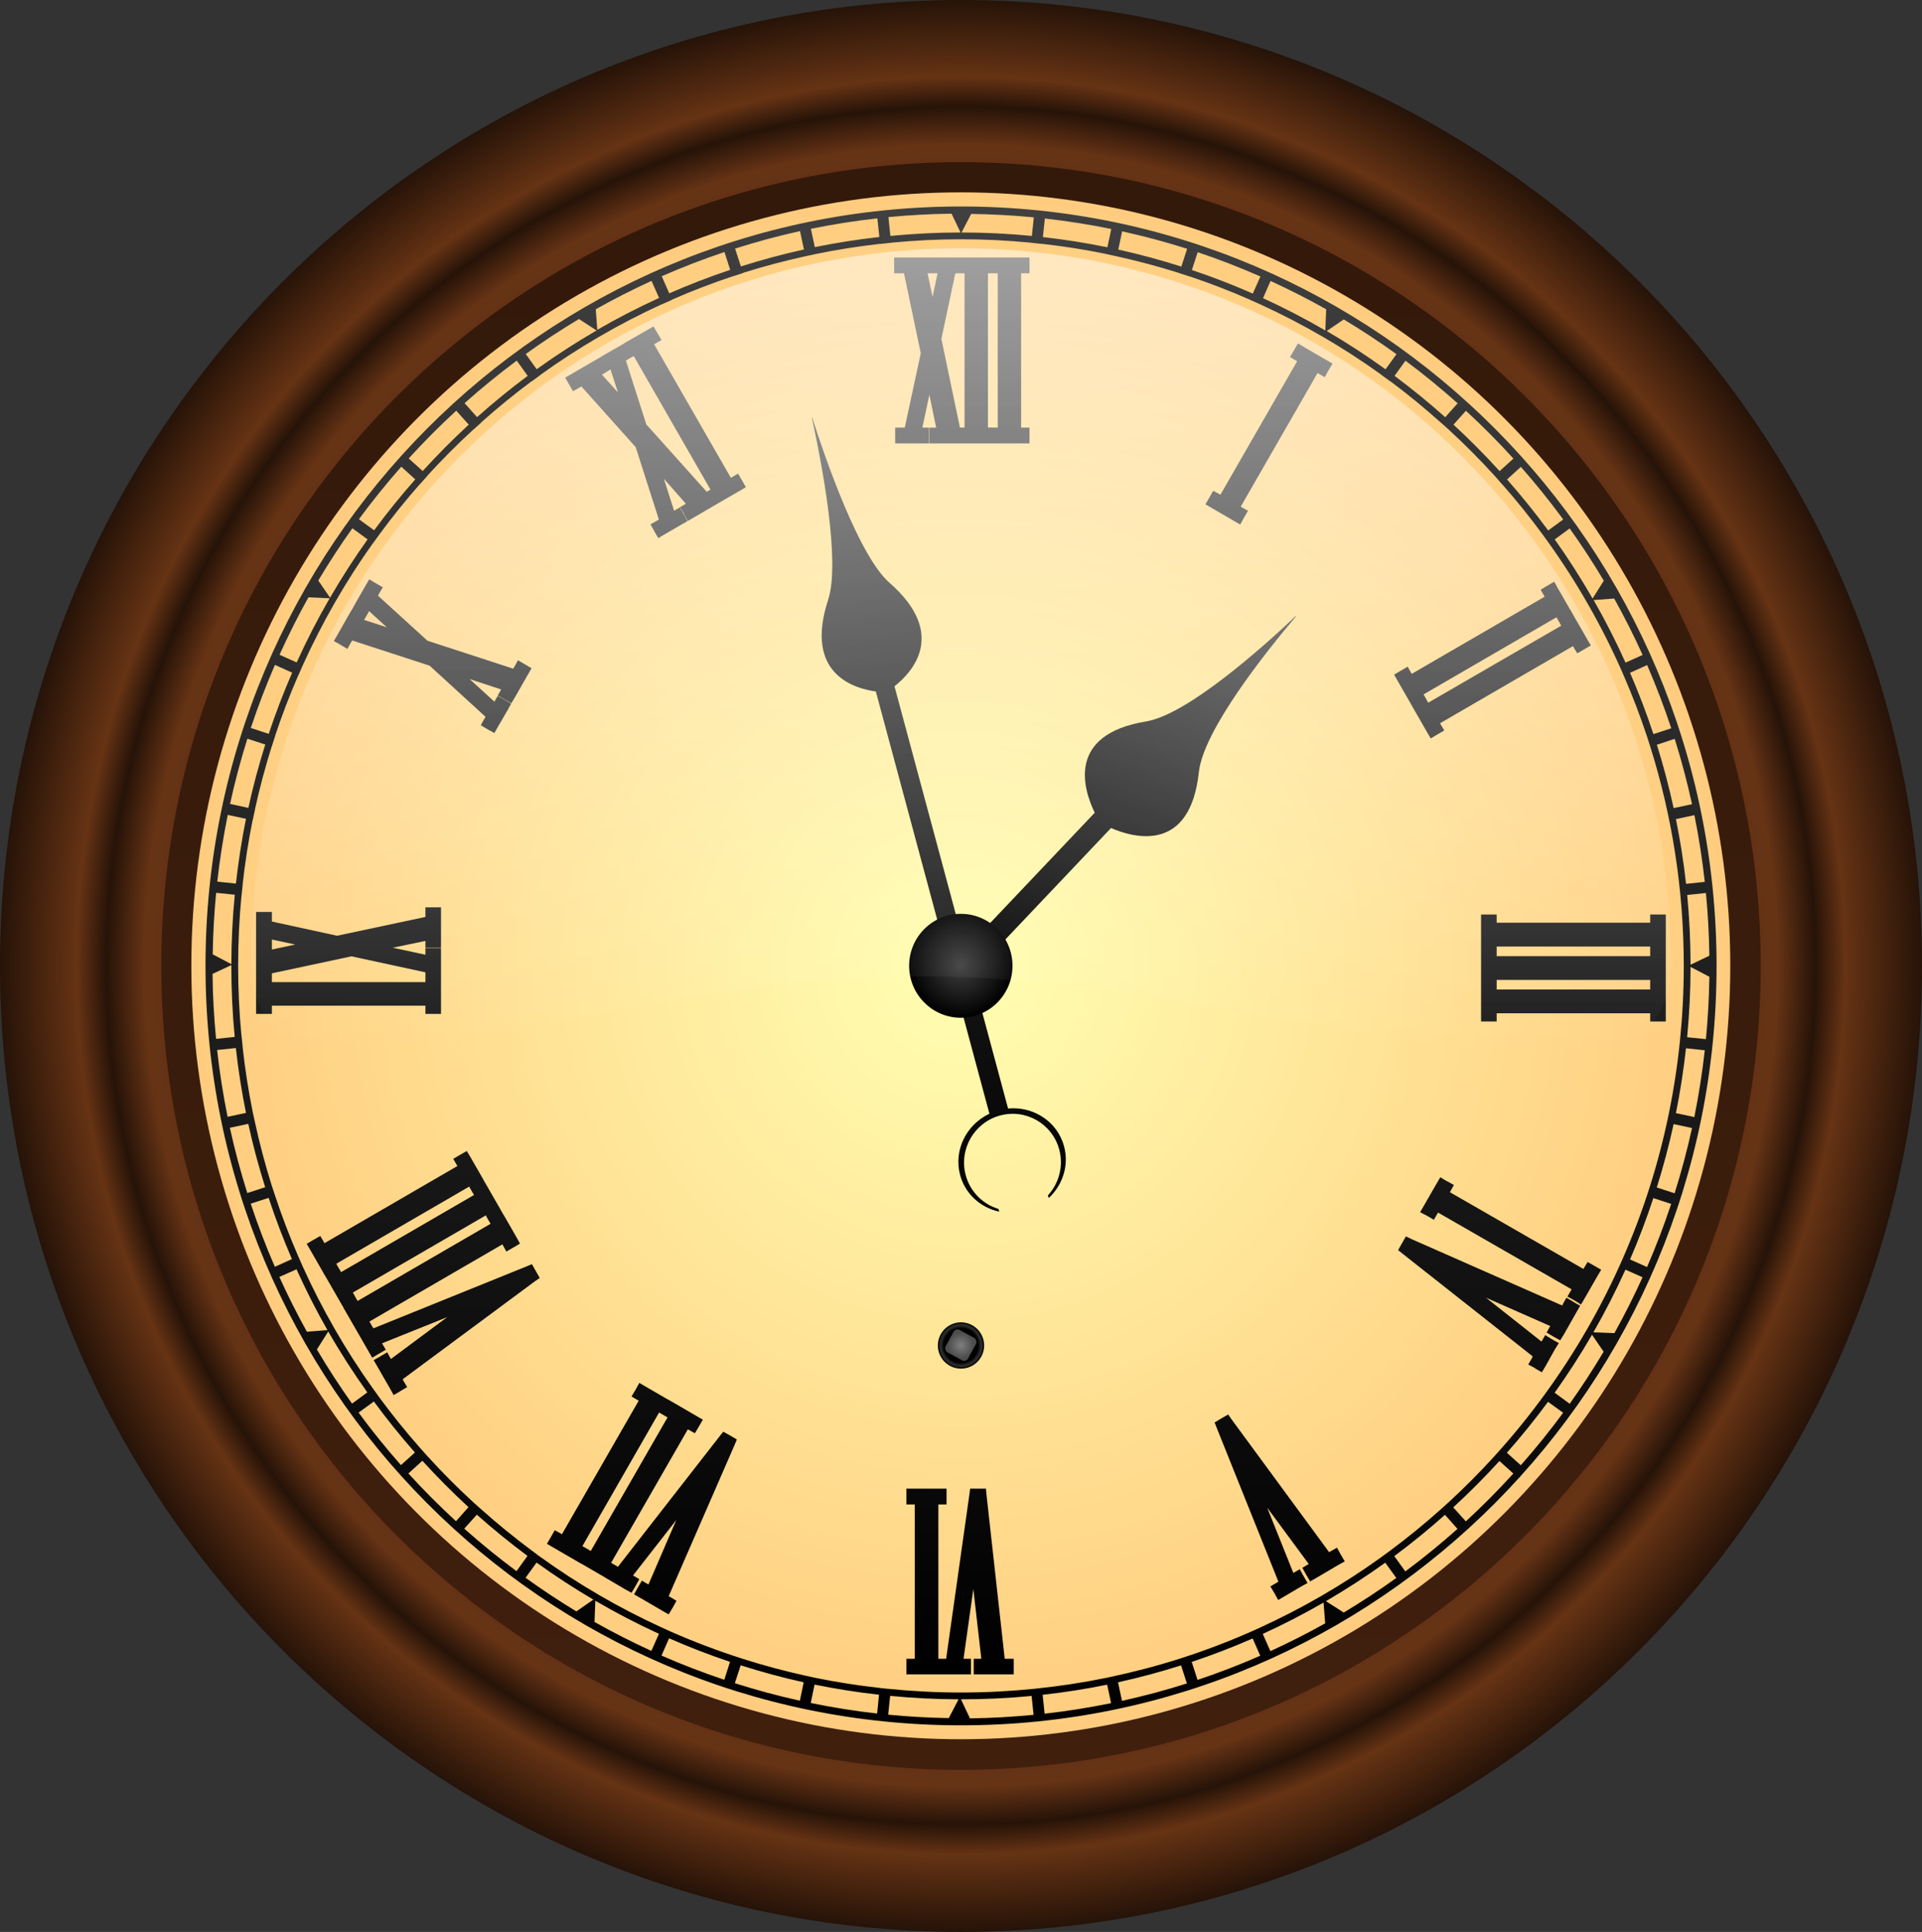
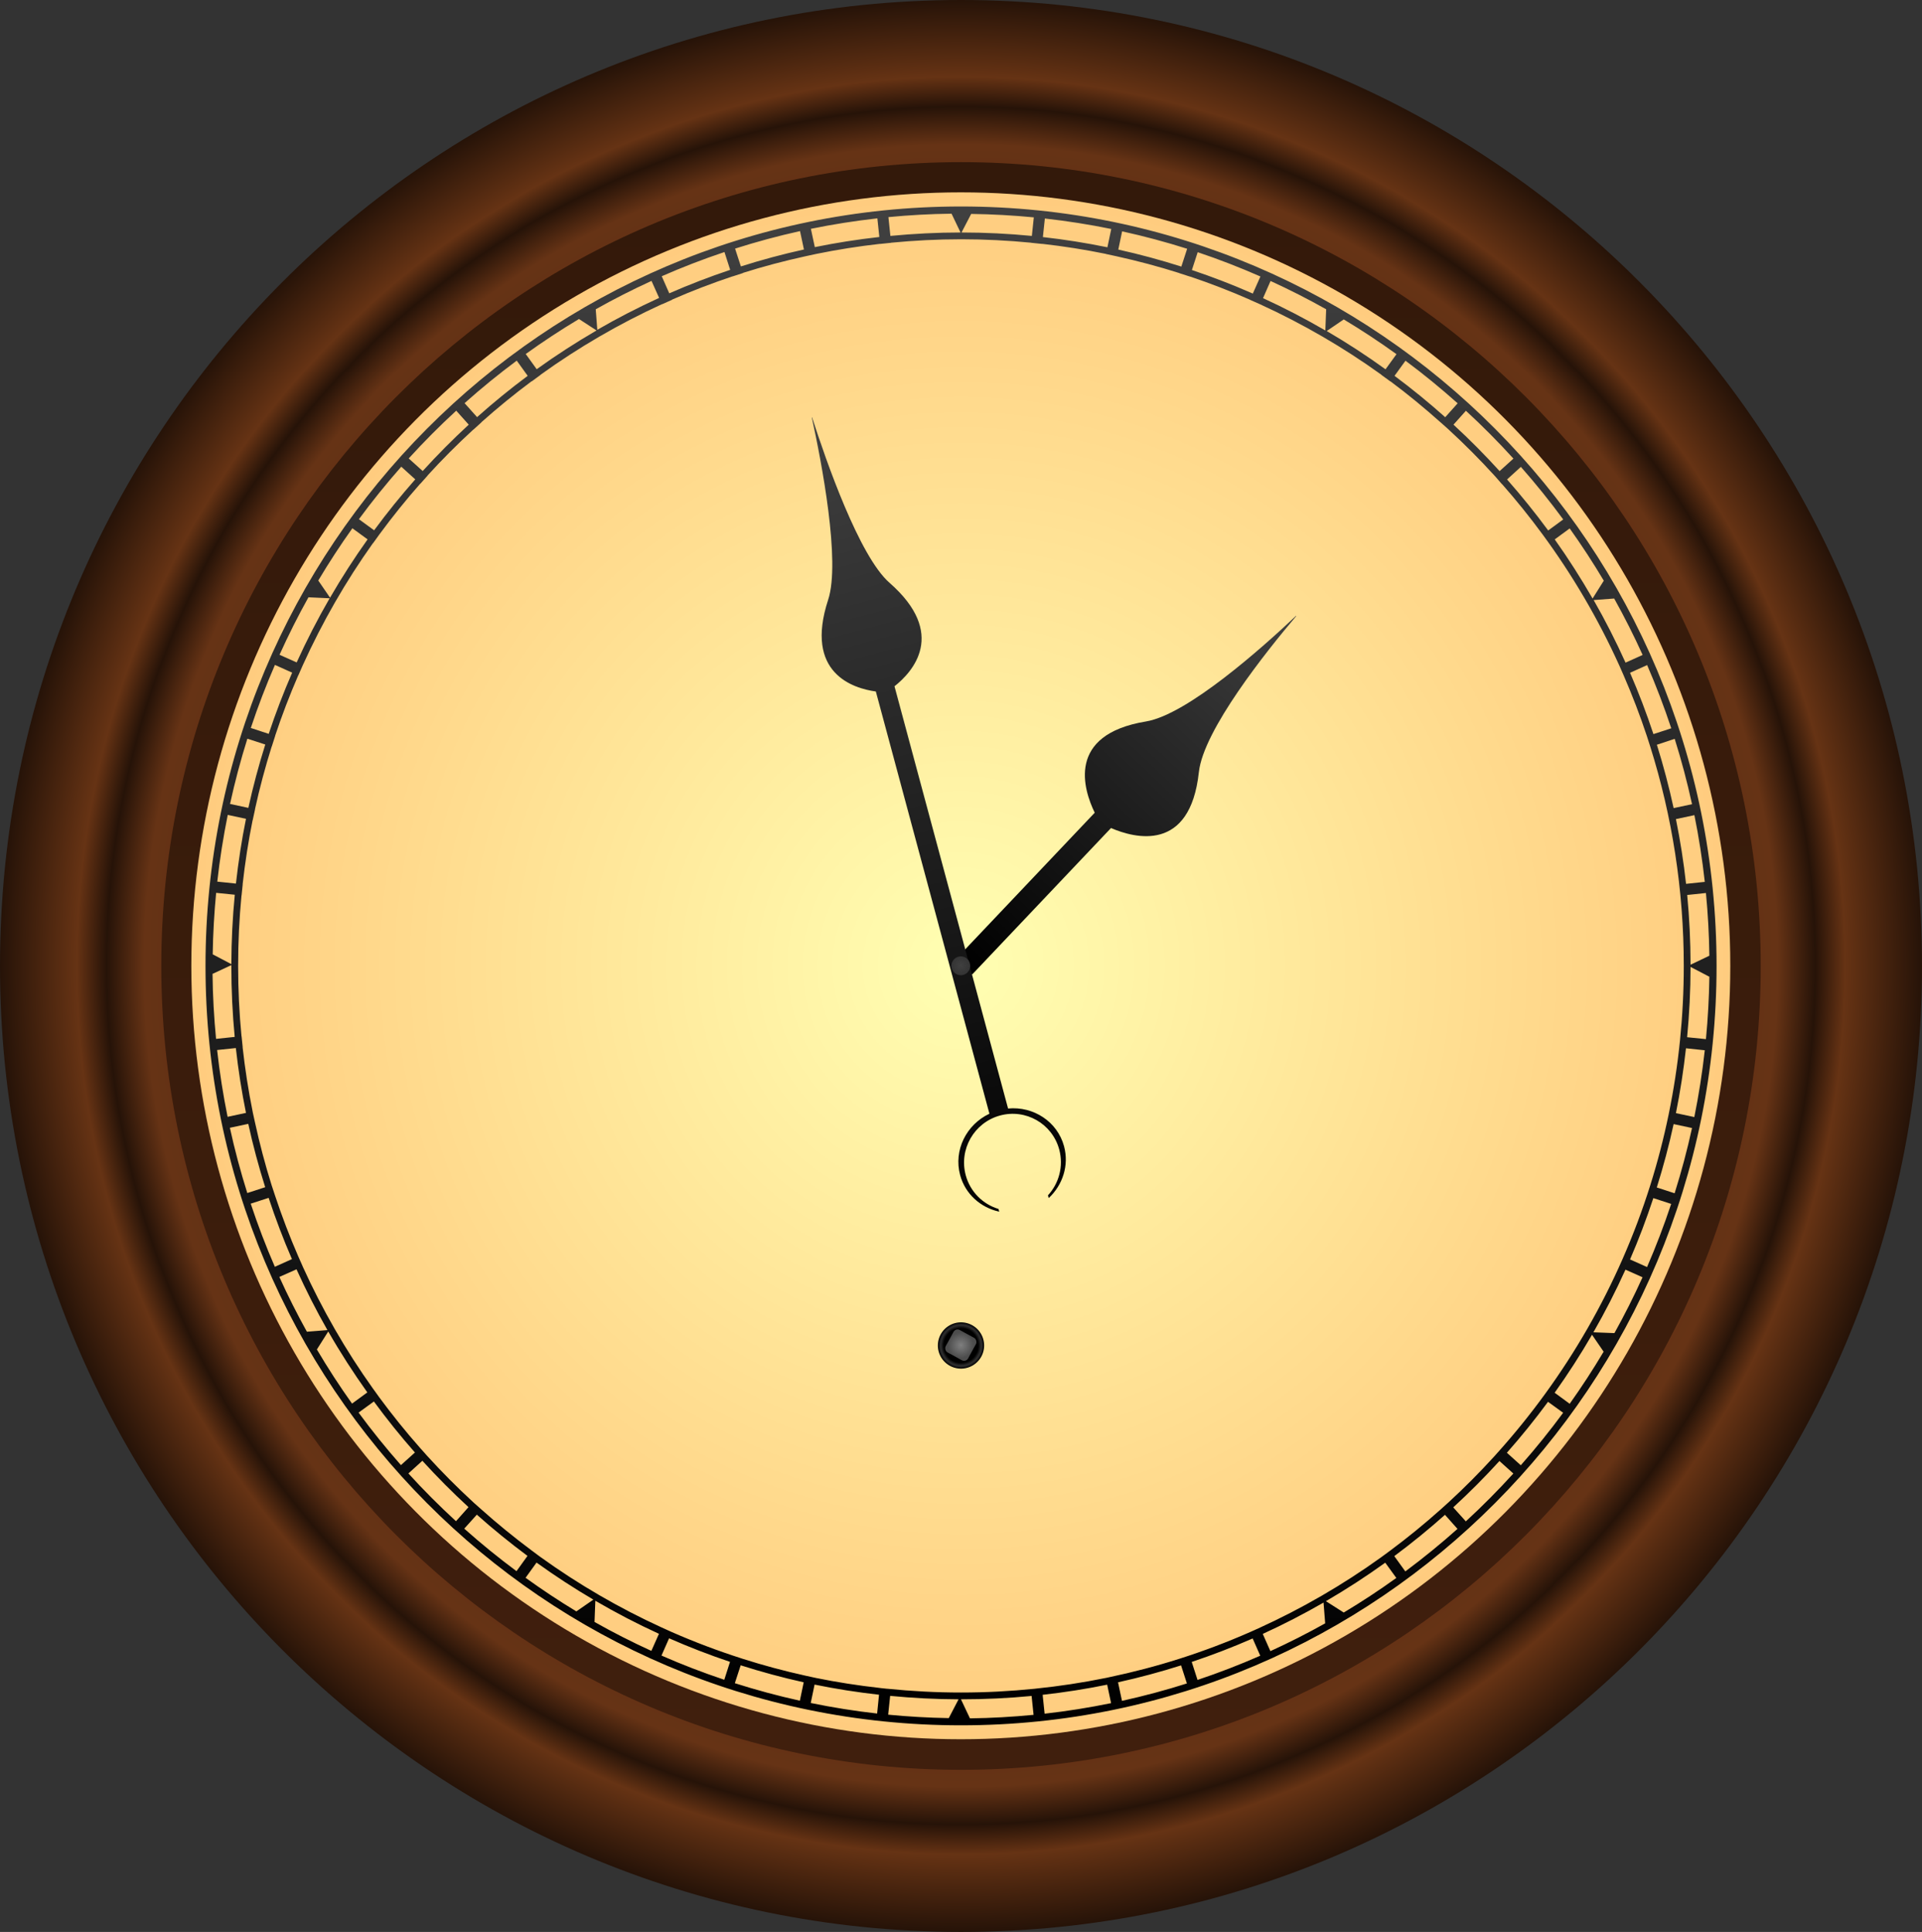
<svg xmlns="http://www.w3.org/2000/svg" xmlns:ns1="http://www.inkscape.org/namespaces/inkscape" xmlns:ns2="http://sodipodi.sourceforge.net/DTD/sodipodi-0.dtd" xmlns:xlink="http://www.w3.org/1999/xlink" width="734.475" height="738.271" id="svg8494" version="1.1" ns1:version="0.48.5 r10040" ns2:docname="old_clock.svg">
  <rect width="100%" height="100%" fill="#333333" stroke="none" />
  <defs id="defs8496">
    <linearGradient id="linearGradient3053">
      <stop style="stop-color:#000000;stop-opacity:1;" offset="0" id="stop3055" />
      <stop id="stop3063" offset="0.74" style="stop-color:#000000;stop-opacity:1;" />
      <stop id="stop3061" offset="0.88" style="stop-color:#303030;stop-opacity:1;" />
      <stop style="stop-color:#000000;stop-opacity:1;" offset="1" id="stop3057" />
    </linearGradient>
    <radialGradient id="SVGID_5_" cx="99.002" cy="502.192" r="151.798" gradientTransform="matrix(0.99,0,0,-0.995,52.251,650.59)" gradientUnits="userSpaceOnUse">
      <stop offset="0" style="stop-color:#261308;stop-opacity:1;" id="stop293" />
      <stop id="stop6117" style="stop-color:#663315;stop-opacity:1;" offset="0.85" />
      <stop id="stop6115" style="stop-color:#261308;stop-opacity:1;" offset="0.889" />
      <stop offset="0.92" style="stop-color:#663314;stop-opacity:1;" id="stop295" />
      <stop offset="1" style="stop-color:#261308;stop-opacity:1;" id="stop297" />
    </radialGradient>
    <linearGradient id="SVGID_7_" gradientUnits="userSpaceOnUse" x1="97.894" y1="373.725" x2="97.894" y2="621.347" gradientTransform="matrix(1,0,0,-1,52.34,650.403)">
      <stop offset="0" style="stop-color:#401f0d;stop-opacity:1;" id="stop315" />
      <stop offset="1" style="stop-color:#33190a;stop-opacity:1;" id="stop317" />
    </linearGradient>
    <linearGradient gradientTransform="matrix(1,0,0,-1,52.34,650.403)" y2="612.017" x2="97.893" y1="469.558" x1="97.893" gradientUnits="userSpaceOnUse" id="SVGID_8_-1">
      <stop id="stop334-6" style="stop-color:#ffffff;stop-opacity:0;" offset="0" />
      <stop id="stop336-8" style="stop-color:#ffffff;stop-opacity:0.5;" offset="1" />
    </linearGradient>
    <linearGradient gradientTransform="matrix(1,0,0,-1,52.34,650.403)" y2="281.99" x2="546.056" y1="281.99" x1="430.659" gradientUnits="userSpaceOnUse" id="linearGradient11359">
      <stop offset="0" style="stop-color:#7f7f7f;stop-opacity:1;" id="stop7117" />
      <stop id="stop11363" style="stop-color:#4d4d4d;stop-opacity:1;" offset="1" />
    </linearGradient>
    <linearGradient gradientTransform="matrix(1,0,0,-1,52.34,650.403)" y2="277.643" x2="545.95" y1="277.643" x1="430.63" gradientUnits="userSpaceOnUse" id="linearGradient11366">
      <stop id="stop11368" style="stop-color:#404040;stop-opacity:1;" offset="0" />
      <stop id="stop11370" style="stop-color:#000000;stop-opacity:1;" offset="1" />
    </linearGradient>
    <linearGradient gradientTransform="matrix(1,0,0,-1,52.34,650.403)" y2="265.523" x2="545.992" y1="265.523" x1="430.645" gradientUnits="userSpaceOnUse" id="linearGradient11373">
      <stop id="stop11375" style="stop-color:#ffffb2;stop-opacity:1;" offset="0" />
      <stop id="stop11377" style="stop-color:#ffcc7f;stop-opacity:1;" offset="1" />
    </linearGradient>
    <radialGradient ns1:collect="always" xlink:href="#linearGradient11373" id="radialGradient4383" gradientUnits="userSpaceOnUse" gradientTransform="matrix(1,0,0,1.005,0,-0.779)" cx="150.232" cy="151.011" fx="150.232" fy="151.011" r="120.314" />
    <radialGradient ns1:collect="always" xlink:href="#linearGradient11366" id="radialGradient4393" gradientUnits="userSpaceOnUse" gradientTransform="matrix(1,0,0,1.005,0,-0.803)" cx="150.233" cy="151.011" fx="150.233" fy="151.011" r="8.082" />
    <radialGradient ns1:collect="always" xlink:href="#linearGradient11366" id="radialGradient4395" gradientUnits="userSpaceOnUse" gradientTransform="matrix(1,0,0,1.005,0,-0.803)" cx="150.233" cy="151.011" fx="150.233" fy="151.011" r="8.082" />
    <radialGradient ns1:collect="always" xlink:href="#linearGradient11366" id="radialGradient3492" gradientUnits="userSpaceOnUse" gradientTransform="matrix(1,0,0,1.005,0,-0.803)" cx="150.233" cy="151.011" fx="150.233" fy="151.011" r="8.082" />
    <linearGradient ns1:collect="always" xlink:href="#SVGID_8_-1" id="linearGradient3495" gradientUnits="userSpaceOnUse" gradientTransform="matrix(2.444,0,0,-2.444,170.566,1697.042)" x1="97.483" y1="485.57" x2="97.893" y2="612.017" />
    <linearGradient ns1:collect="always" xlink:href="#linearGradient11366" id="linearGradient3557" gradientUnits="userSpaceOnUse" x1="168.563" y1="233.997" x2="168.36" y2="454.373" gradientTransform="matrix(2.444,0,0,2.444,-2.203,-364.082)" />
    <linearGradient ns1:collect="always" xlink:href="#linearGradient11366" id="linearGradient3577" gradientUnits="userSpaceOnUse" x1="168.577" y1="225.061" x2="168.564" y2="462.499" gradientTransform="matrix(2.444,0,0,2.444,-44.827,-471.244)" />
    <linearGradient ns1:collect="always" xlink:href="#SVGID_7_" id="linearGradient3581" gradientUnits="userSpaceOnUse" gradientTransform="matrix(2.444,0,0,-2.444,170.566,1697.042)" x1="97.894" y1="373.725" x2="97.894" y2="621.347" />
    <radialGradient ns1:collect="always" xlink:href="#SVGID_5_" id="radialGradient3584" gradientUnits="userSpaceOnUse" gradientTransform="matrix(2.419,0,0,-2.432,170.349,1697.497)" cx="99.002" cy="502.192" r="151.798" />
    <linearGradient ns1:collect="always" xlink:href="#linearGradient11366" id="linearGradient4634" x1="256.482" y1="322.532" x2="484.113" y2="551.401" gradientUnits="userSpaceOnUse" gradientTransform="matrix(0.868,0.497,-0.497,0.868,247.827,-247.825)" />
    <linearGradient ns1:collect="always" xlink:href="#linearGradient11366" id="linearGradient4636" x1="540.113" y1="346.987" x2="409.84" y2="477.728" gradientUnits="userSpaceOnUse" gradientTransform="matrix(1,-0.024,0.024,1,-53.062,-98.413)" />
    <radialGradient ns1:collect="always" xlink:href="#linearGradient11359" id="radialGradient3051" cx="278.625" cy="463.896" fx="278.625" fy="463.896" r="4.875" gradientUnits="userSpaceOnUse" gradientTransform="translate(290.385,-189.2)" />
    <radialGradient ns1:collect="always" xlink:href="#linearGradient3053" id="radialGradient3059" cx="303.702" cy="474.166" fx="303.702" fy="474.166" r="8.839" gradientUnits="userSpaceOnUse" />
  </defs>
  <ns2:namedview id="base" pagecolor="#ffffff" bordercolor="#666666" borderopacity="1.0" ns1:pageopacity="0.0" ns1:pageshadow="2" ns1:zoom="0.35355339" ns1:cx="394.32686" ns1:cy="552.78904" ns1:document-units="px" ns1:current-layer="layer4" showgrid="false" ns1:window-width="1536" ns1:window-height="803" ns1:window-x="-8" ns1:window-y="-8" ns1:window-maximized="1" ns1:snap-bbox="true" ns1:bbox-paths="true" ns1:bbox-nodes="true" ns1:snap-bbox-edge-midpoints="true" ns1:snap-bbox-midpoints="true" ns1:object-paths="true" ns1:snap-intersection-paths="true" ns1:object-nodes="true" ns1:snap-smooth-nodes="true" ns1:snap-midpoints="true" ns1:snap-object-midpoints="true" ns1:snap-center="true" ns1:snap-global="true" fit-margin-top="0" fit-margin-left="0" fit-margin-right="0" fit-margin-bottom="0" showguides="true" ns1:guide-bbox="true" />
  <g ns1:label="frame" ns1:groupmode="layer" id="layer1" transform="translate(-42.624,-107.163)" style="display:inline">
    <path d="m 777.099,476.302 c 0,203.862 -164.416,369.132 -367.23,369.132 -202.828,0.002 -367.245,-165.269 -367.245,-369.132 0,-203.87 164.416,-369.139 367.245,-369.139 202.814,0 367.23,165.267 367.23,369.139 z" id="path299" style="fill:url(#radialGradient3584);stroke:none" ns1:connector-curvature="0" />
  </g>
  <g ns1:groupmode="layer" id="layer2" ns1:label="center" style="display:inline">
    <path transform="translate(-42.624,-107.163)" d="m 715.464,476.302 c 0,169.66 -136.831,307.187 -305.6,307.187 -168.782,0 -305.605,-137.527 -305.605,-307.187 0,-169.65 136.823,-307.182 305.605,-307.182 168.77,0.002 305.6,137.53 305.6,307.182 z" id="path319" style="fill:url(#linearGradient3581)" ns1:connector-curvature="0" />
    <ellipse cx="150.232" cy="151.011" rx="120.314" ry="120.935" id="ellipse321" ns2:cx="150.23199" ns2:cy="151.011" ns2:rx="120.314" ns2:ry="120.935" style="fill:url(#radialGradient4383)" d="m 270.546,151.011 c 0,66.791 -53.866,120.935 -120.314,120.935 -66.448,0 -120.314,-54.144 -120.314,-120.935 0,-66.791 53.866,-120.935 120.314,-120.935 66.448,0 120.314,54.144 120.314,120.935 z" transform="scale(2.444,2.444)" />
  </g>
  <g ns1:groupmode="layer" id="layer3" ns1:label="numbers" style="display:inline">
    <path style="fill:url(#linearGradient3577)" d="m 367.219,78.906 c -159.452,0 -288.688,129.936 -288.688,290.219 0,160.278 129.233,290.188 288.688,290.188 159.449,0 288.75,-129.91 288.75,-290.188 0.005,-160.283 -129.301,-290.219 -288.75,-290.219 z m -3.594,2.75 3.438,7.188 c -9.049,0.005 -17.984,0.462 -26.812,1.312 l -0.75,-7.188 c 7.951,-0.77 15.996,-1.211 24.125,-1.312 z m 7.5,0.094 c 8.067,0.108 16.046,0.548 23.938,1.312 l -0.75,7.094 c -8.845,-0.859 -17.808,-1.305 -26.875,-1.312 L 371.125,81.75 z m -35.844,1.688 0.75,7.125 c -8.337,0.931 -16.558,2.222 -24.656,3.875 l -1.5,-7 c 8.333,-1.707 16.825,-3.04 25.406,-4 z m 64,0.062 c 8.581,0.96 17.041,2.295 25.375,4 l -1.469,7 c -8.093,-1.66 -16.324,-2.969 -24.656,-3.906 l 0.75,-7.094 z m -93.562,4.812 1.5,7.031 c -8.174,1.8 -16.206,3.966 -24.094,6.469 L 280.906,95 c 8.123,-2.585 16.394,-4.83 24.812,-6.688 z m 123.094,0.094 c 8.423,1.856 16.717,4.072 24.844,6.656 l -2.219,6.812 c -7.889,-2.512 -15.918,-4.692 -24.094,-6.5 l 1.469,-6.969 z m -61.594,3.031 c 9.046,0 17.99,0.458 26.812,1.312 l 0,0.031 c 1.413,0.139 2.835,0.281 4.25,0.438 l 0,-0.031 c 8.234,0.926 16.345,2.206 24.344,3.844 l 0,0.031 c 1.388,0.284 2.801,0.593 4.188,0.906 8.077,1.786 16.018,3.895 23.812,6.375 l 0,0.031 c 1.354,0.428 2.713,0.858 4.062,1.312 l 0,-0.031 c 7.837,2.628 15.525,5.609 23.031,8.906 l 0,0.031 c 1.296,0.572 2.587,1.127 3.875,1.719 16.365,7.493 31.877,16.516 46.344,26.938 l -0.031,0.031 c 1.149,0.834 2.293,1.657 3.438,2.5 l 0.031,-0.031 c 6.618,4.923 12.978,10.171 19.125,15.656 0.813,0.725 1.633,1.422 2.438,2.156 0.252,0.226 0.5,0.46 0.75,0.688 6.063,5.581 11.89,11.432 17.438,17.531 0.188,0.207 0.375,0.417 0.562,0.625 0.758,0.857 1.496,1.736 2.25,2.594 l 0.031,-0.031 c 5.459,6.189 10.633,12.618 15.531,19.281 11.408,15.518 21.249,32.276 29.281,50.031 0.084,0.187 0.166,0.376 0.25,0.562 0.498,1.112 0.983,2.227 1.469,3.344 3.272,7.539 6.236,15.255 8.844,23.125 0.451,1.363 0.882,2.722 1.312,4.094 8.297,26.415 12.781,54.547 12.781,83.719 0,9.584 -0.495,19.041 -1.438,28.375 -1.933,19.13 -5.778,37.687 -11.375,55.469 -12.095,38.428 -32.294,73.231 -58.562,102.406 -0.347,0.381 -0.682,0.773 -1.031,1.156 -5.551,6.096 -11.371,11.953 -17.438,17.531 -0.195,0.179 -0.398,0.352 -0.594,0.531 -0.852,0.778 -1.703,1.55 -2.562,2.312 -6.149,5.483 -12.535,10.704 -19.156,15.625 -1.137,0.843 -2.286,1.707 -3.438,2.531 -14.643,10.538 -30.354,19.65 -46.938,27.188 -1.092,0.49 -2.178,0.984 -3.281,1.469 -8.795,3.859 -17.85,7.282 -27.094,10.219 -8.716,2.769 -17.622,5.101 -26.688,7 -0.325,0.067 -0.645,0.151 -0.969,0.219 -0.114,0.024 -0.229,0.039 -0.344,0.062 -8.83,1.805 -17.792,3.158 -26.906,4.094 -0.053,0.005 -0.104,0.026 -0.156,0.031 -0.031,0.003 -0.063,-0.003 -0.094,0 -9.256,0.942 -18.653,1.438 -28.156,1.438 -9.482,0 -18.858,-0.5 -28.094,-1.438 -0.051,-0.006 -0.105,0.006 -0.156,0 -0.773,-0.079 -1.541,-0.165 -2.312,-0.25 -0.156,-0.018 -0.313,-0.044 -0.469,-0.062 -8.234,-0.925 -16.376,-2.176 -24.375,-3.812 -0.095,-0.02 -0.187,-0.043 -0.281,-0.062 -1.302,-0.268 -2.58,-0.558 -3.875,-0.844 -8.073,-1.784 -16.021,-3.93 -23.812,-6.406 -0.187,-0.06 -0.374,-0.127 -0.562,-0.188 -9.054,-2.9 -17.91,-6.246 -26.531,-10.031 -0.536,-0.231 -1.063,-0.479 -1.594,-0.719 -0.762,-0.341 -1.522,-0.684 -2.281,-1.031 -16.366,-7.491 -31.876,-16.518 -46.344,-26.938 -0.315,-0.229 -0.626,-0.457 -0.938,-0.688 -0.825,-0.61 -1.643,-1.226 -2.469,-1.844 -6.621,-4.923 -13.007,-10.14 -19.156,-15.625 -0.815,-0.732 -1.649,-1.452 -2.469,-2.188 -0.114,-0.104 -0.23,-0.208 -0.344,-0.312 -0.126,-0.114 -0.25,-0.229 -0.375,-0.344 -6.065,-5.58 -11.889,-11.433 -17.438,-17.531 -0.115,-0.125 -0.23,-0.249 -0.344,-0.375 -0.307,-0.339 -0.601,-0.691 -0.906,-1.031 -0.53,-0.595 -1.066,-1.184 -1.594,-1.781 -5.453,-6.181 -10.637,-12.596 -15.531,-19.25 -0.588,-0.81 -1.167,-1.625 -1.75,-2.438 -0.247,-0.344 -0.504,-0.686 -0.75,-1.031 C 132.113,516.023 123.132,500.444 115.688,484 c -0.046,-0.103 -0.079,-0.21 -0.125,-0.312 -0.538,-1.192 -1.072,-2.393 -1.594,-3.594 -3.279,-7.549 -6.231,-15.275 -8.844,-23.156 -0.308,-0.925 -0.605,-1.836 -0.906,-2.75 -0.144,-0.437 -0.298,-0.871 -0.438,-1.312 -2.464,-7.839 -4.57,-15.846 -6.344,-23.969 -0.278,-1.282 -0.578,-2.562 -0.844,-3.844 -0.023,-0.114 -0.039,-0.23 -0.062,-0.344 -1.625,-8.036 -2.894,-16.197 -3.812,-24.469 l 0.031,0 c -0.156,-1.418 -0.305,-2.856 -0.438,-4.281 l -0.031,0 C 91.437,387.129 91,378.187 91,369.125 c 0,-9.084 0.433,-18.077 1.281,-26.938 l 0.031,0 c 0.139,-1.425 0.281,-2.832 0.438,-4.25 l -0.031,0 c 0.921,-8.282 2.183,-16.454 3.812,-24.5 l 0.031,0 c 0.284,-1.406 0.598,-2.792 0.906,-4.188 l -0.031,0 c 1.774,-8.115 3.912,-16.105 6.375,-23.938 l 0.031,0 c 0.428,-1.359 0.858,-2.747 1.312,-4.094 l -0.031,0 c 2.611,-7.871 5.568,-15.585 8.844,-23.125 l 0.031,0 c 0.574,-1.31 1.127,-2.603 1.719,-3.906 7.451,-16.452 16.417,-32.049 26.781,-46.594 l 0.031,0.031 c 0.826,-1.164 1.657,-2.325 2.5,-3.469 4.901,-6.66 10.07,-13.096 15.531,-19.281 l 0.031,0.031 c 0.941,-1.071 1.883,-2.131 2.844,-3.188 l -0.031,-0.031 c 5.546,-6.091 11.377,-11.926 17.438,-17.5 l 0.031,0.031 c 1.051,-0.963 2.093,-1.929 3.156,-2.875 L 184,161.312 c 6.149,-5.483 12.535,-10.704 19.156,-15.625 l 0.031,0.062 c 1.139,-0.848 2.279,-1.698 3.438,-2.531 l -0.031,-0.031 c 14.471,-10.416 29.976,-19.451 46.344,-26.938 l 0.031,0.031 c 1.296,-0.589 2.575,-1.147 3.875,-1.719 L 256.812,114.5 c 7.515,-3.297 15.217,-6.248 23.062,-8.875 l 0,0.031 c 1.342,-0.452 2.711,-0.885 4.062,-1.312 l -0.031,-0.062 c 7.799,-2.477 15.763,-4.561 23.844,-6.344 1.391,-0.301 2.792,-0.615 4.188,-0.906 7.99,-1.631 16.119,-2.922 24.344,-3.844 l 0,0.031 c 1.41,-0.159 2.842,-0.301 4.25,-0.438 l 0,-0.031 c 8.783,-0.846 17.684,-1.312 26.688,-1.312 z m -90.375,4.875 2.188,6.812 c -7.922,2.65 -15.693,5.641 -23.281,8.969 l -2.875,-6.531 c 7.813,-3.432 15.812,-6.518 23.969,-9.25 z M 457.688,96.375 c 8.163,2.732 16.151,5.848 23.969,9.281 L 478.75,112.188 c -7.591,-3.336 -15.356,-6.342 -23.281,-9 l 2.219,-6.812 z m -208.719,10.969 2.906,6.5 c -8.09,3.697 -15.971,7.757 -23.625,12.188 l -0.594,-7.844 c 6.933,-3.906 14.04,-7.517 21.312,-10.844 z m 236.562,0.031 c 7.248,3.314 14.34,6.922 21.25,10.812 l -0.312,8.094 c -7.712,-4.478 -15.658,-8.609 -23.812,-12.344 l 2.875,-6.562 z m -264.281,14.531 6.719,4.375 c -7.878,4.574 -15.512,9.509 -22.875,14.812 l -4.188,-5.812 c 6.574,-4.734 13.371,-9.205 20.344,-13.375 z m 292.25,0.156 c 6.916,4.145 13.636,8.583 20.156,13.281 l -4.188,5.781 C 522.229,135.907 514.734,131.012 507,126.5 l 6.5,-4.438 z m -316.031,15.75 4.188,5.812 c -6.69,4.976 -13.133,10.236 -19.344,15.781 l -4.781,-5.344 c 6.397,-5.706 13.047,-11.132 19.938,-16.25 z m 339.625,0.031 c 6.894,5.124 13.539,10.569 19.938,16.281 l -4.75,5.312 c -6.219,-5.554 -12.678,-10.829 -19.375,-15.812 l 4.188,-5.781 z m -362.75,19.094 4.781,5.344 c -6.122,5.637 -11.993,11.558 -17.594,17.719 l -0.031,-0.031 -5.312,-4.781 c 5.783,-6.356 11.833,-12.438 18.156,-18.25 z m 385.844,0.031 c 6.321,5.814 12.377,11.923 18.156,18.281 l -5.281,4.781 c -5.61,-6.172 -11.492,-12.103 -17.625,-17.75 l 4.75,-5.312 z m -406.844,21.375 5.312,4.812 0.031,0.031 c -5.506,6.245 -10.776,12.745 -15.719,19.469 l -0.031,-0.031 -5.781,-4.219 c 5.098,-6.931 10.504,-13.628 16.188,-20.062 z m 427.844,0.062 c 5.689,6.446 11.085,13.149 16.188,20.094 l -5.75,4.219 c -4.948,-6.733 -10.205,-13.246 -15.719,-19.5 l 5.281,-4.812 z m -446.531,23.469 5.781,4.219 0.031,0.031 c -5.116,7.186 -9.904,14.613 -14.344,22.281 l -4.5,-6.562 c 4.072,-6.844 8.425,-13.508 13.031,-19.969 z m 465.188,0.062 c 4.606,6.465 8.959,13.118 13.031,19.969 l -4.281,6.812 C 604.113,220.955 599.303,213.397 594.125,206.125 l 5.719,-4.188 z M 117.875,228.25 l 8.094,0.375 c -4.579,7.928 -8.787,16.106 -12.594,24.5 l -0.031,0 -6.531,-2.906 c 3.392,-7.494 7.065,-14.835 11.062,-21.969 z m 498.969,0.469 c 3.913,7.014 7.545,14.202 10.875,21.562 l -6.531,2.938 C 617.488,245.035 613.44,237.053 609,229.312 l 7.844,-0.594 z m -511.781,25.375 6.562,2.938 0.031,0 c -3.323,7.634 -6.32,15.436 -8.969,23.406 l -6.844,-2.25 c 2.719,-8.205 5.802,-16.236 9.219,-24.094 z m 524.375,0.062 c 3.422,7.873 6.496,15.934 9.219,24.156 l -6.812,2.219 c -2.638,-7.977 -5.622,-15.797 -8.938,-23.438 l 6.531,-2.938 z m -534.906,28.125 6.812,2.219 0.031,0 c -2.501,7.926 -4.668,16.005 -6.469,24.219 l -7,-1.5 c 1.845,-8.456 4.057,-16.778 6.625,-24.938 z m 545.438,0.062 c 2.573,8.174 4.778,16.497 6.625,24.969 l -7.031,1.5 c -1.786,-8.209 -3.921,-16.297 -6.406,-24.219 l 6.812,-2.25 z m -552.938,29.062 6.969,1.5 c -1.652,8.126 -2.91,16.384 -3.844,24.75 l -7.125,-0.75 c 0.956,-8.624 2.303,-17.124 4,-25.5 z M 647.5,311.5 c 1.696,8.375 3.014,16.877 3.969,25.5 l -7.156,0.75 c -0.924,-8.37 -2.236,-16.619 -3.875,-24.75 l 0.031,0 7.031,-1.5 z m -564.906,29.688 7.125,0.719 c -0.84,8.727 -1.291,17.587 -1.312,26.531 l -7.125,-3.75 c 0.119,-7.91 0.571,-15.758 1.312,-23.5 z m 569.312,0.062 c 0.756,7.897 1.206,15.897 1.312,23.969 l -7.188,3.438 C 646.017,359.664 645.585,350.774 644.75,342 l 0.031,0 7.125,-0.75 z m -563.5,27.562 c -1.1e-4,0.103 0,0.21 0,0.312 0,9.154 0.427,18.193 1.281,27.125 l -7.125,0.75 c -0.786,-8.184 -1.257,-16.474 -1.344,-24.844 l 7.188,-3.344 z m 557.625,0.688 7.188,3.75 c -0.113,8.039 -0.556,15.976 -1.312,23.844 L 644.75,396.375 l -0.031,0 c 0.845,-8.845 1.3,-17.813 1.312,-26.875 z M 90.125,400.5 c 0.929,8.379 2.227,16.641 3.875,24.781 l -7.031,1.5 c -1.702,-8.384 -3.042,-16.9 -4,-25.531 L 90.125,400.5 z m 554.156,0.094 0.031,0 7.156,0.75 c -0.958,8.628 -2.3,17.151 -4,25.531 l -7.031,-1.5 c 1.642,-8.139 2.917,-16.404 3.844,-24.781 z M 94.875,429.469 c 1.794,8.217 3.975,16.289 6.469,24.219 l -0.031,0 -6.812,2.219 c -2.571,-8.16 -4.807,-16.481 -6.656,-24.938 l 7.031,-1.5 z m 544.688,0.094 7.031,1.5 c -1.849,8.467 -4.083,16.768 -6.656,24.938 l -6.812,-2.219 c 2.488,-7.928 4.649,-16.004 6.438,-24.219 z M 102.656,457.75 c 2.637,7.961 5.597,15.782 8.906,23.406 l -6.531,2.938 c -3.421,-7.867 -6.495,-15.909 -9.219,-24.125 l 6.844,-2.219 z m 529.156,0.094 6.812,2.219 c -2.721,8.21 -5.801,16.264 -9.219,24.125 l -6.5,-2.906 c 3.314,-7.638 6.269,-15.461 8.906,-23.438 z m -518.531,27.219 c 0.002,0.004 0.029,-0.004 0.031,0 3.596,7.947 7.523,15.692 11.812,23.219 l -7.844,0.625 c -3.778,-6.811 -7.301,-13.799 -10.531,-20.938 l 6.531,-2.906 z m 507.875,0.125 6.531,2.906 c -3.299,7.288 -6.879,14.398 -10.75,21.344 l -8.031,-0.312 c 4.453,-7.751 8.541,-15.737 12.25,-23.938 z m -495.719,23.625 c 4.595,8.021 9.601,15.789 14.938,23.281 l -5.844,4.281 c -4.767,-6.683 -9.247,-13.591 -13.438,-20.688 l 4.344,-6.875 z m 482.938,1.25 4.438,6.469 c -4.058,6.817 -8.382,13.471 -12.969,19.906 l -5.75,-4.219 c 5.093,-7.141 9.864,-14.533 14.281,-22.156 z m -465.5,25.5 c 4.947,6.727 10.175,13.255 15.688,19.5 l -5.344,4.812 c -5.688,-6.435 -11.087,-13.129 -16.188,-20.062 l 5.844,-4.25 z m 448.688,0.125 5.781,4.188 c -5.1,6.937 -10.502,13.624 -16.188,20.062 l -5.312,-4.781 c 5.521,-6.243 10.765,-12.744 15.719,-19.469 z m -430.156,22.531 c 5.61,6.165 11.492,12.079 17.625,17.719 l -4.781,5.375 c -6.327,-5.81 -12.401,-11.896 -18.188,-18.25 l 5.344,-4.844 z M 573,558.312 l 5.312,4.781 c -5.784,6.359 -11.83,12.467 -18.156,18.281 l -4.812,-5.344 C 561.487,570.392 567.38,564.478 573,558.312 z m -390.781,20.5 c 6.204,5.532 12.663,10.784 19.344,15.75 l 0,0.031 -4.188,5.812 c -6.893,-5.12 -13.568,-10.544 -19.969,-16.25 l 4.812,-5.344 z m 369.969,0.062 4.781,5.375 c -6.398,5.707 -13.045,11.13 -19.938,16.25 l -4.219,-5.844 c 6.699,-4.973 13.153,-10.24 19.375,-15.781 z m -347.156,18.25 c 7,5.038 14.255,9.772 21.719,14.156 l -6.5,4.5 c -6.651,-4.014 -13.119,-8.318 -19.406,-12.844 l 4.188,-5.812 z m 324.344,0.031 0,0.031 4.219,5.812 c -6.499,4.679 -13.202,9.089 -20.094,13.219 l -6.812,-4.344 c 7.809,-4.543 15.379,-9.463 22.688,-14.719 z M 227.5,611.719 c 7.871,4.59 15.978,8.812 24.312,12.625 l -2.906,6.531 c -7.408,-3.39 -14.664,-7.071 -21.719,-11.062 l 0.312,-8.094 z m 278.281,0.688 0.625,7.938 c -6.804,3.816 -13.806,7.364 -20.938,10.625 l -2.906,-6.562 0,-0.031 c 7.946,-3.632 15.694,-7.629 23.219,-11.969 z M 255.688,626.062 c 7.598,3.337 15.348,6.343 23.281,9 l -2.188,6.844 c -8.17,-2.737 -16.176,-5.81 -24,-9.25 l 2.906,-6.594 z m 223,0.062 2.906,6.594 c -7.817,3.434 -15.806,6.516 -23.969,9.25 l -2.219,-6.875 c 7.928,-2.652 15.688,-5.638 23.281,-8.969 z m -195.656,10.25 c 7.888,2.508 15.919,4.696 24.094,6.5 l -1.469,7.031 c -8.422,-1.859 -16.718,-4.1 -24.844,-6.688 l 2.219,-6.812 0,-0.031 z m 168.312,0.031 0,0.031 2.219,6.875 c -8.117,2.584 -16.4,4.799 -24.812,6.656 l -1.5,-7.062 0,-0.031 c 8.168,-1.799 16.211,-3.967 24.094,-6.469 z m -140.062,7.344 c 8.09,1.656 16.297,2.94 24.625,3.875 l 0,0.031 -0.719,7.156 c -8.585,-0.962 -17.038,-2.322 -25.375,-4.031 l 1.469,-7.031 z m 111.812,0.031 1.5,7.062 c -8.339,1.71 -16.821,3.069 -25.406,4.031 l -0.75,-7.219 c 8.334,-0.932 16.56,-2.222 24.656,-3.875 z m -82.938,4.281 c 8.609,0.833 17.337,1.284 26.156,1.312 l -3.75,7.188 c -7.795,-0.126 -15.526,-0.572 -23.156,-1.312 l 0.75,-7.156 0,-0.031 z m 54.062,0.031 0.75,7.219 c -8.016,0.778 -16.117,1.247 -24.312,1.344 l -3.438,-7.281 c 9.113,0 18.11,-0.424 27,-1.281 z" id="path325" ns1:connector-curvature="0" />
-     <path transform="translate(-42.624,-107.163)" ns1:connector-curvature="0" style="fill:url(#linearGradient3557)" d="m 384.326,205.552 0,2.75 0,0.611 0,2.674 2.75,0 0.993,0 6.417,30.556 -6.111,28.417 -0.993,0 -2.674,0 0,2.674 0,0.611 0,2.75 2.674,0 7.563,0 2.674,0 0,-2.75 0,-0.611 0,-2.674 -2.521,0 2.674,-12.528 2.597,12.528 -2.597,0 0,2.674 0,0.611 0,2.75 2.674,0 7.639,0 2.368,0 0.306,0 2.368,0 7.563,0 0.076,0 2.597,0 0.076,0 9.931,0 2.674,0 0,-2.75 0,-0.611 0,-2.674 -2.674,0 -0.535,0 0,-58.972 0.535,0 2.674,0 0,-2.674 0,-0.611 0,-2.75 -2.674,0 -9.931,0 -0.076,0 -2.597,0 -0.076,0 -9.243,0 -0.688,0 -2.063,0 -0.611,0 -7.028,0 -1.451,0 -1.222,0 -1.451,0 -9.854,0 -2.75,0 z m 12.757,6.035 1.299,0 1.222,0 1.299,0 -1.91,9.014 -1.91,-9.014 z m 10.618,0 0.382,0 0.611,0 2.063,0 0.458,0 0,58.972 -0.458,0 -0.306,0 -0.993,0 -7.104,-33.917 5.347,-25.056 z m 12.451,0 0.535,0 0.076,0 2.597,0 0.076,0 0.458,0 0,58.972 -0.458,0 -0.076,0 -2.597,0 -0.076,0 -0.535,0 0,-58.972 z m -127.799,20.32 -2.292,1.299 -8.632,4.965 -1.069,0.688 -0.688,0.382 -6.646,3.819 -1.222,0.764 -2.292,1.299 -8.632,5.042 -2.292,1.299 1.375,2.368 0.306,0.535 1.299,2.292 2.368,-1.299 0.84,-0.535 20.778,23.222 8.861,27.653 -0.917,0.535 -2.292,1.299 1.299,2.368 0.306,0.535 1.375,2.368 2.292,-1.375 6.569,-3.819 2.292,-1.299 -1.299,-2.368 -0.306,-0.535 -1.299,-2.368 -2.215,1.299 -3.896,-12.222 8.403,9.549 -2.215,1.299 1.375,2.368 0.229,0.535 1.375,2.368 2.368,-1.375 8.632,-5.042 2.368,-1.375 6.493,-3.743 2.292,-1.375 -1.299,-2.292 -0.306,-0.535 -1.375,-2.368 -2.292,1.375 -0.458,0.229 -29.333,-51.028 0.458,-0.229 2.368,-1.375 -1.375,-2.368 -0.306,-0.535 -1.375,-2.292 z m 246.279,6.493 -1.375,2.368 -0.306,0.535 -1.375,2.292 2.368,1.375 0.382,0.229 -29.333,51.028 -0.382,-0.229 -2.368,-1.299 -1.299,2.292 -0.306,0.535 -1.375,2.368 2.368,1.375 8.556,4.965 2.368,1.375 1.299,-2.368 0.306,-0.535 1.375,-2.368 -2.368,-1.299 -0.382,-0.306 29.333,-51.028 0.382,0.229 2.368,1.375 1.299,-2.368 0.306,-0.535 1.375,-2.292 -2.368,-1.375 -8.556,-4.965 -2.292,-1.375 z m -253.841,4.813 29.333,51.028 -0.611,0.382 -0.84,0.458 -23.07,-25.743 -7.792,-24.368 0.84,-0.535 2.139,-1.222 z m -8.861,5.118 2.826,8.785 -6.111,-6.799 2.215,-1.299 1.069,-0.688 z m -92.202,80.209 -1.375,2.368 -3.819,6.646 -1.299,2.368 -0.764,1.222 -4.889,8.632 -1.375,2.368 2.368,1.299 0.458,0.306 2.368,1.375 1.299,-2.368 0.535,-0.84 29.563,9.625 21.389,19.556 -0.535,0.84 -1.299,2.368 2.292,1.375 0.535,0.306 2.368,1.299 1.299,-2.292 3.819,-6.569 1.299,-2.368 -2.292,-1.375 -0.535,-0.306 -2.292,-1.299 -1.299,2.215 -9.472,-8.632 12.069,3.972 -1.299,2.292 2.368,1.375 0.535,0.306 2.292,1.299 1.375,-2.292 4.965,-8.708 1.375,-2.368 -2.292,-1.375 -0.535,-0.306 -2.368,-1.375 -1.299,2.368 -0.535,0.84 -32.771,-10.694 -18.868,-17.188 0.458,-0.917 1.375,-2.292 -2.368,-1.375 -0.535,-0.306 -2.292,-1.375 z m 452.835,0.917 -2.368,1.375 -0.535,0.306 -2.292,1.375 1.299,2.292 0.229,0.382 -50.799,29.486 -0.229,-0.382 -1.299,-2.368 -2.368,1.375 -0.535,0.306 -2.292,1.375 1.299,2.292 4.965,8.632 0.076,0.153 1.299,2.292 4.965,8.632 1.375,2.368 2.292,-1.375 0.535,-0.306 2.368,-1.375 -1.375,-2.292 -0.229,-0.458 50.799,-29.486 0.229,0.458 1.375,2.292 2.292,-1.299 0.535,-0.306 2.368,-1.375 -1.375,-2.368 -4.965,-8.632 -1.299,-2.292 -0.076,-0.076 -4.965,-8.632 -1.299,-2.368 z m -452.911,11.229 6.799,6.188 -8.708,-2.826 1.299,-2.215 0.611,-1.146 z m 453.751,2.368 0.229,0.382 0.076,0.076 1.299,2.368 0.229,0.382 -50.798,29.41 -0.229,-0.306 -1.299,-2.368 -0.076,-0.076 -0.229,-0.382 50.799,-29.486 z m -432.21,110.841 0,2.674 0,0.993 -33.764,7.181 -24.903,-5.424 0,-0.993 0,-2.674 -2.674,0 -0.611,0 -2.75,0 0,2.674 0,7.715 0,1.375 0,1.299 0,1.451 0,9.09 0,0.84 0,1.91 0,0.84 0,9.09 0,2.674 2.75,0 0.611,0 2.674,0 0,-2.674 0,-0.458 58.667,0 0,0.458 0,2.674 2.674,0 0.611,0 2.674,0 0,-2.674 0,-9.472 0,-0.458 0,-2.215 0,-0.535 0,-7.104 0,-2.674 -2.674,0 -0.611,0 -2.674,0 0,2.521 -12.451,-2.674 12.451,-2.597 0,2.597 2.674,0 0.611,0 2.674,0 0,-2.674 0,-10.083 0,-2.674 -2.674,0 -0.611,0 -2.674,0 z m 403.411,2.75 0,2.75 0,9.931 0,0.076 0,2.674 0,0.076 0,9.931 0,0.076 0,2.674 0,0.076 0,9.931 0,2.674 2.674,0 0.611,0 2.674,0 0,-2.674 0,-0.458 58.667,0 0,0.458 0,2.674 2.674,0 0.611,0 2.674,0 0,-2.674 0,-9.931 0,-0.076 0,-2.674 0,-0.076 0,-9.931 0,-0.076 0,-2.674 0,-0.076 0,-9.931 0,-2.75 -2.674,0 -0.611,0 -2.674,0 0,2.75 0,0.382 -58.667,0 0,-0.382 0,-2.75 -2.674,0 -0.611,0 -2.674,0 z m -462.078,9.549 8.938,1.91 -8.938,1.91 0,-1.299 0,-1.299 0,-1.222 z m 468.036,2.674 58.667,0 0,0.458 0,0.076 0,2.674 0,0.076 0,0.382 -58.667,0 0,-0.382 0,-0.076 0,-2.674 0,-0.076 0,-0.458 z m -437.633,3.743 28.264,6.111 0,0.535 0,0.535 0,2.215 0,0.458 -58.667,0 0,-2.368 0,-0.84 0,-0.153 30.403,-6.493 z m 437.633,9.014 58.667,0 0,0.458 0,0.076 0,2.674 0,0.076 0,0.382 -58.667,0 0,-0.382 0,-0.076 0,-2.674 0,-0.076 0,-0.458 z m -393.557,65.389 -2.292,1.299 -0.535,0.306 -2.368,1.375 1.375,2.368 0.229,0.382 -50.799,29.486 -0.229,-0.458 -1.375,-2.292 -2.292,1.299 -0.535,0.306 -2.368,1.375 1.375,2.368 4.965,8.632 0,0.076 1.375,2.292 4.965,8.632 1.375,2.368 0,0.076 4.965,8.632 1.375,2.368 3.285,5.729 1.375,2.368 2.292,-1.375 0.535,-0.306 2.368,-1.375 -1.375,-2.292 -0.076,-0.153 24.903,-10.007 -21.465,15.965 -0.153,-0.153 -1.299,-2.368 -2.368,1.375 -0.458,0.306 -2.368,1.299 1.375,2.368 4.965,8.632 1.299,2.368 2.368,-1.375 0.458,-0.306 2.368,-1.375 -1.375,-2.292 -0.382,-0.688 50.417,-37.354 1.986,-1.375 -1.222,-2.139 -0.611,-1.069 -1.146,-2.063 -2.215,0.917 -58.361,23.604 -0.458,-0.688 -1.069,-1.91 50.799,-29.486 0.229,0.382 1.299,2.368 2.368,-1.375 0.535,-0.306 2.292,-1.375 -1.299,-2.368 -4.965,-8.632 -0.076,-0.076 -1.299,-2.292 -4.965,-8.632 -1.375,-2.368 0,-0.076 -4.965,-8.632 -1.375,-2.292 z m 372.015,10.007 -1.375,2.368 -4.965,8.632 -1.375,2.368 2.368,1.222 0.535,0.306 2.368,1.375 1.299,-2.292 0.306,-0.458 51.028,29.333 -0.229,0.382 -1.375,2.368 2.368,1.299 0.535,0.306 2.292,1.451 1.375,-2.368 4.965,-8.632 1.375,-2.292 -2.368,-1.375 -0.535,-0.306 -2.292,-1.299 -1.375,2.292 -0.229,0.382 -51.028,-29.333 0.229,-0.382 1.299,-2.368 -2.292,-1.299 -0.535,-0.229 -2.368,-1.451 z m -371.098,3.59 0.229,0.382 0,0.076 0.458,0.764 0.84,1.451 0.076,0.076 0.229,0.458 -50.799,29.486 -0.229,-0.458 -1.375,-2.292 0,-0.153 -0.229,-0.306 50.799,-29.486 z m 6.34,11 0.229,0.382 0,0.076 1.375,2.368 0.229,0.382 -50.799,29.486 -0.229,-0.382 -0.076,-0.076 -1.299,-2.368 -0.229,-0.382 50.799,-29.486 z m 351.619,8.021 -1.222,2.139 -0.611,1.069 -1.146,2.062 1.833,1.451 49.577,39.111 -0.306,0.764 -1.375,2.368 2.292,1.222 0.535,0.382 2.368,1.375 1.375,-2.292 3.667,-6.569 1.451,-2.292 -2.444,-1.375 -0.535,-0.306 -2.215,-1.375 -1.375,2.368 -0.076,0.076 -21.16,-16.729 24.597,10.847 -0.153,0.076 -1.299,2.368 2.292,1.375 0.535,0.306 2.368,1.299 1.375,-2.215 4.889,-8.632 1.375,-2.368 -2.368,-1.299 -0.535,-0.382 -2.368,-1.375 -1.299,2.292 -0.306,0.688 -57.521,-25.361 -2.215,-1.069 z m -292.952,55.993 -1.299,2.368 -0.306,0.535 -1.375,2.292 2.368,1.375 0.382,0.229 -29.333,51.028 -0.382,-0.229 -2.368,-1.299 -1.299,2.292 -0.306,0.535 -1.375,2.368 2.368,1.375 8.556,4.965 2.368,1.375 0.076,0 8.556,4.965 1.222,0.764 0.306,0.153 6.493,3.819 2.368,1.299 1.375,-2.292 0.306,-0.535 1.299,-2.368 -2.292,-1.375 -0.153,0 16.576,-21.236 -10.618,24.597 -0.229,-0.076 -2.292,-1.375 -1.375,2.368 -0.306,0.535 -1.299,2.368 2.292,1.299 8.632,5.042 2.292,1.299 1.375,-2.292 0.306,-0.535 1.299,-2.368 -2.292,-1.375 -0.688,-0.382 25.132,-57.674 0.917,-2.215 -2.062,-1.222 -1.069,-0.611 -2.063,-1.146 -1.451,1.833 -38.806,49.806 -0.229,-0.153 -1.986,-1.146 -0.382,-0.229 29.333,-51.028 0.382,0.229 2.292,1.299 1.375,-2.292 0.306,-0.535 1.375,-2.368 -2.368,-1.375 -8.556,-4.965 -0.076,-0.076 -0.611,-0.306 -1.681,-0.993 -0.076,0 -8.556,-4.965 -2.368,-1.375 z m 7.563,11.306 0.382,0.229 2.368,1.375 0.076,0 0.382,0.306 -29.333,51.028 -0.382,-0.229 -0.076,-0.076 -2.368,-1.375 -0.382,-0.153 29.333,-51.104 z m 217.48,0.764 -2.139,1.222 -1.069,0.611 -1.986,1.222 0.84,2.139 23.528,58.667 -0.688,0.458 -2.368,1.375 1.375,2.292 0.306,0.535 1.299,2.368 2.368,-1.375 6.493,-3.819 2.368,-1.299 -1.375,-2.368 -0.306,-0.535 -1.299,-2.368 -2.368,1.375 -0.076,0.076 -10.007,-24.979 15.889,21.542 -0.153,0.076 -2.292,1.375 1.299,2.368 0.306,0.535 1.375,2.292 2.292,-1.299 8.556,-5.042 2.368,-1.299 -1.375,-2.368 -0.306,-0.535 -1.299,-2.368 -2.368,1.375 -0.611,0.382 -37.202,-50.646 -1.375,-1.986 z m -122.986,28.34 0,2.75 0,0.611 0,2.674 2.75,0 0.458,0 0,58.972 -0.458,0 -2.75,0 0,2.674 0,0.611 0,2.674 2.75,0 8.938,0 0.917,0 1.757,0 0.993,0 6.569,0 2.75,0 0,-2.674 0,-0.611 0,-2.674 -2.75,0 -0.076,0 3.743,-26.66 3.056,26.66 -0.229,0 -2.674,0 0,2.674 0,0.611 0,2.674 2.674,0 9.931,0 2.674,0 0,-2.674 0,-0.611 0,-2.674 -2.674,0 -0.764,0 -6.951,-62.563 -0.229,-2.444 -2.444,0 -1.222,0 -2.368,0 -0.306,2.368 -8.861,62.639 -0.84,0 -1.757,0 -0.382,0 0,-58.972 0.382,0 2.75,0 0,-2.674 0,-0.611 0,-2.75 -2.75,0 -9.854,0 -2.75,0 z" id="path376" />
    <g id="g3067">
      <path transform="translate(63.535,40)" d="m 312.541,474.166 a 8.839,8.839 0 1 1 -17.678,0 8.839,8.839 0 1 1 17.678,0 z" ns2:ry="8.8388348" ns2:rx="8.8388348" ns2:cy="474.16644" ns2:cx="303.70236" id="path3047" style="fill:url(#radialGradient3059);stroke:none" ns2:type="arc" />
      <rect transform="matrix(0.877,0.48,-0.48,0.877,0,0)" ry="1.75" y="269.821" x="564.135" height="9.75" width="9.75" id="rect3049" style="fill:url(#radialGradient3051);fill-opacity:1;stroke:none" />
    </g>
  </g>
  <g ns1:groupmode="layer" id="layer4" ns1:label="pointers" style="display:inline">
    <path d="m 458.136,295.064 c 1.747,-16.112 25.924,-46.334 37.207,-59.628 l -0.095,-0.089 c -12.662,11.978 -41.499,37.748 -57.331,40.357 -30.584,5.035 -23.849,26.096 -19.575,34.866 l -52.978,55.88 6.168,5.912 53.028,-55.935 c 9.103,3.922 30.235,9.513 33.575,-21.363 z" id="path526" ns1:connector-curvature="0" style="fill:url(#linearGradient4636);display:inline" ns1:transform-center-y="-65.845483" ns2:nodetypes="cccccccccc" ns1:transform-center-x="-63.497113" />
    <path ns1:connector-curvature="0" style="fill:url(#linearGradient4634);display:inline" d="m 310.222,159.51 c 3.732,17.03 11.045,55.046 6.254,69.672 -9.244,28.206 9.667,33.894 18.22,35.067 l 43.404,161.345 c -8.834,4.169 -13.751,13.98 -11.203,23.425 1.963,7.319 7.878,12.468 14.953,14.012 l -0.284,-1.042 c -5.889,-1.781 -10.794,-6.472 -12.519,-12.883 -2.664,-9.903 3.198,-20.101 13.05,-22.808 9.848,-2.707 20.008,3.072 22.676,12.974 1.724,6.413 -0.119,12.962 -4.302,17.517 l 0.284,1.042 c 5.328,-4.961 7.835,-12.482 5.866,-19.79 -2.542,-9.445 -11.7,-15.352 -21.396,-14.442 L 341.822,262.254 c 6.89,-5.442 20.324,-20.075 -1.921,-39.559 -11.566,-10.135 -24.238,-46.625 -29.575,-63.214 z" id="path532" ns1:transform-center-y="-57.883511" ns2:nodetypes="ccccccccsccccccccc" ns1:transform-center-x="8.4785951" />
    <g id="g540" transform="scale(2.444,2.444)" style="fill:url(#radialGradient3492);display:inline">
-       <ellipse cx="150.233" cy="151.011" rx="8.082" ry="8.125" id="ellipse542" ns2:cx="150.233" ns2:cy="151.011" ns2:rx="8.0819998" ns2:ry="8.125" style="fill:url(#radialGradient4393)" d="m 158.315,151.011 c 0,4.487 -3.618,8.125 -8.082,8.125 -4.464,0 -8.082,-3.638 -8.082,-8.125 0,-4.487 3.618,-8.125 8.082,-8.125 4.464,0 8.082,3.638 8.082,8.125 z" />
      <path d="m 151.702,151.011 c 0,0.814 -0.657,1.478 -1.468,1.478 -0.811,0 -1.472,-0.664 -1.472,-1.478 0,-0.817 0.66,-1.477 1.472,-1.477 0.811,-0.001 1.468,0.659 1.468,1.477 z" id="path544" ns1:connector-curvature="0" style="fill:url(#radialGradient4395)" />
    </g>
  </g>
  <g ns1:groupmode="layer" id="layer5" ns1:label="glass" style="display:inline">
-     <path ns1:connector-curvature="0" style="fill:url(#linearGradient3495)" id="path338" d="m 681.12,474.735 c 0,77.188 -142.318,7.487 -281.271,5.544 -132.142,-1.846 -261.246,67.853 -261.246,-5.544 0,-150.586 121.448,-272.664 271.258,-272.664 149.811,0 271.258,122.078 271.258,272.664 z" transform="translate(-42.624,-107.163)" />
-   </g>
+     </g>
</svg>